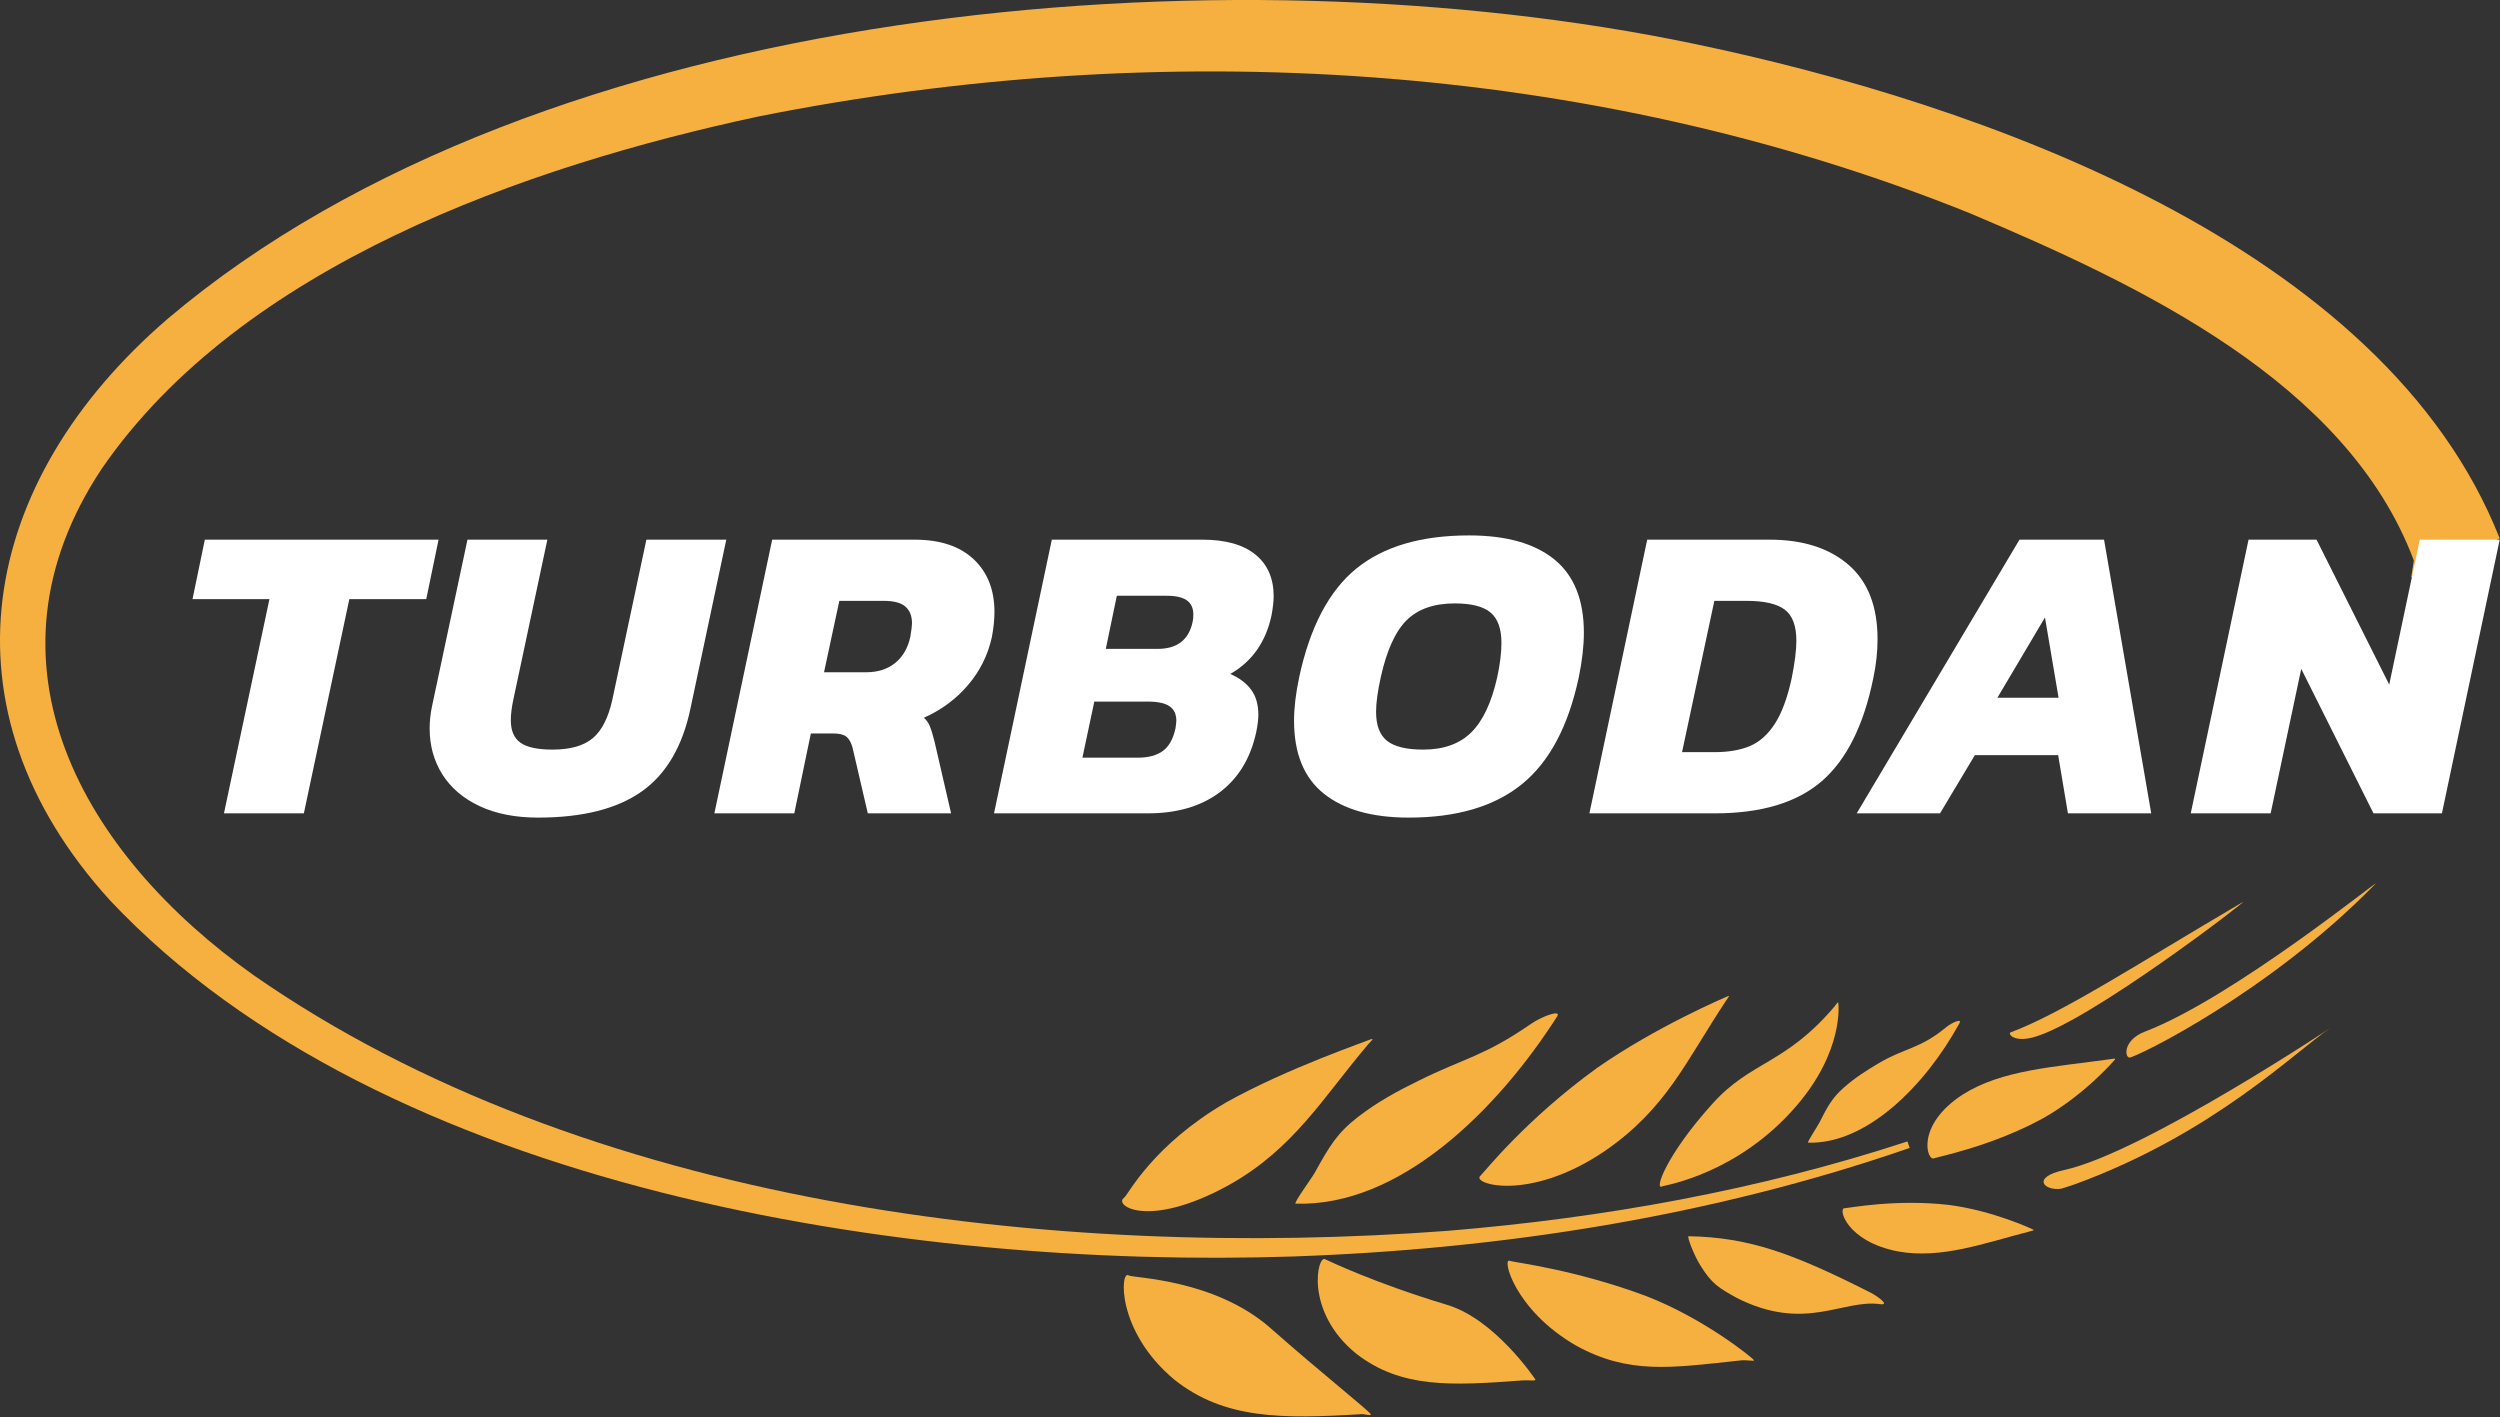
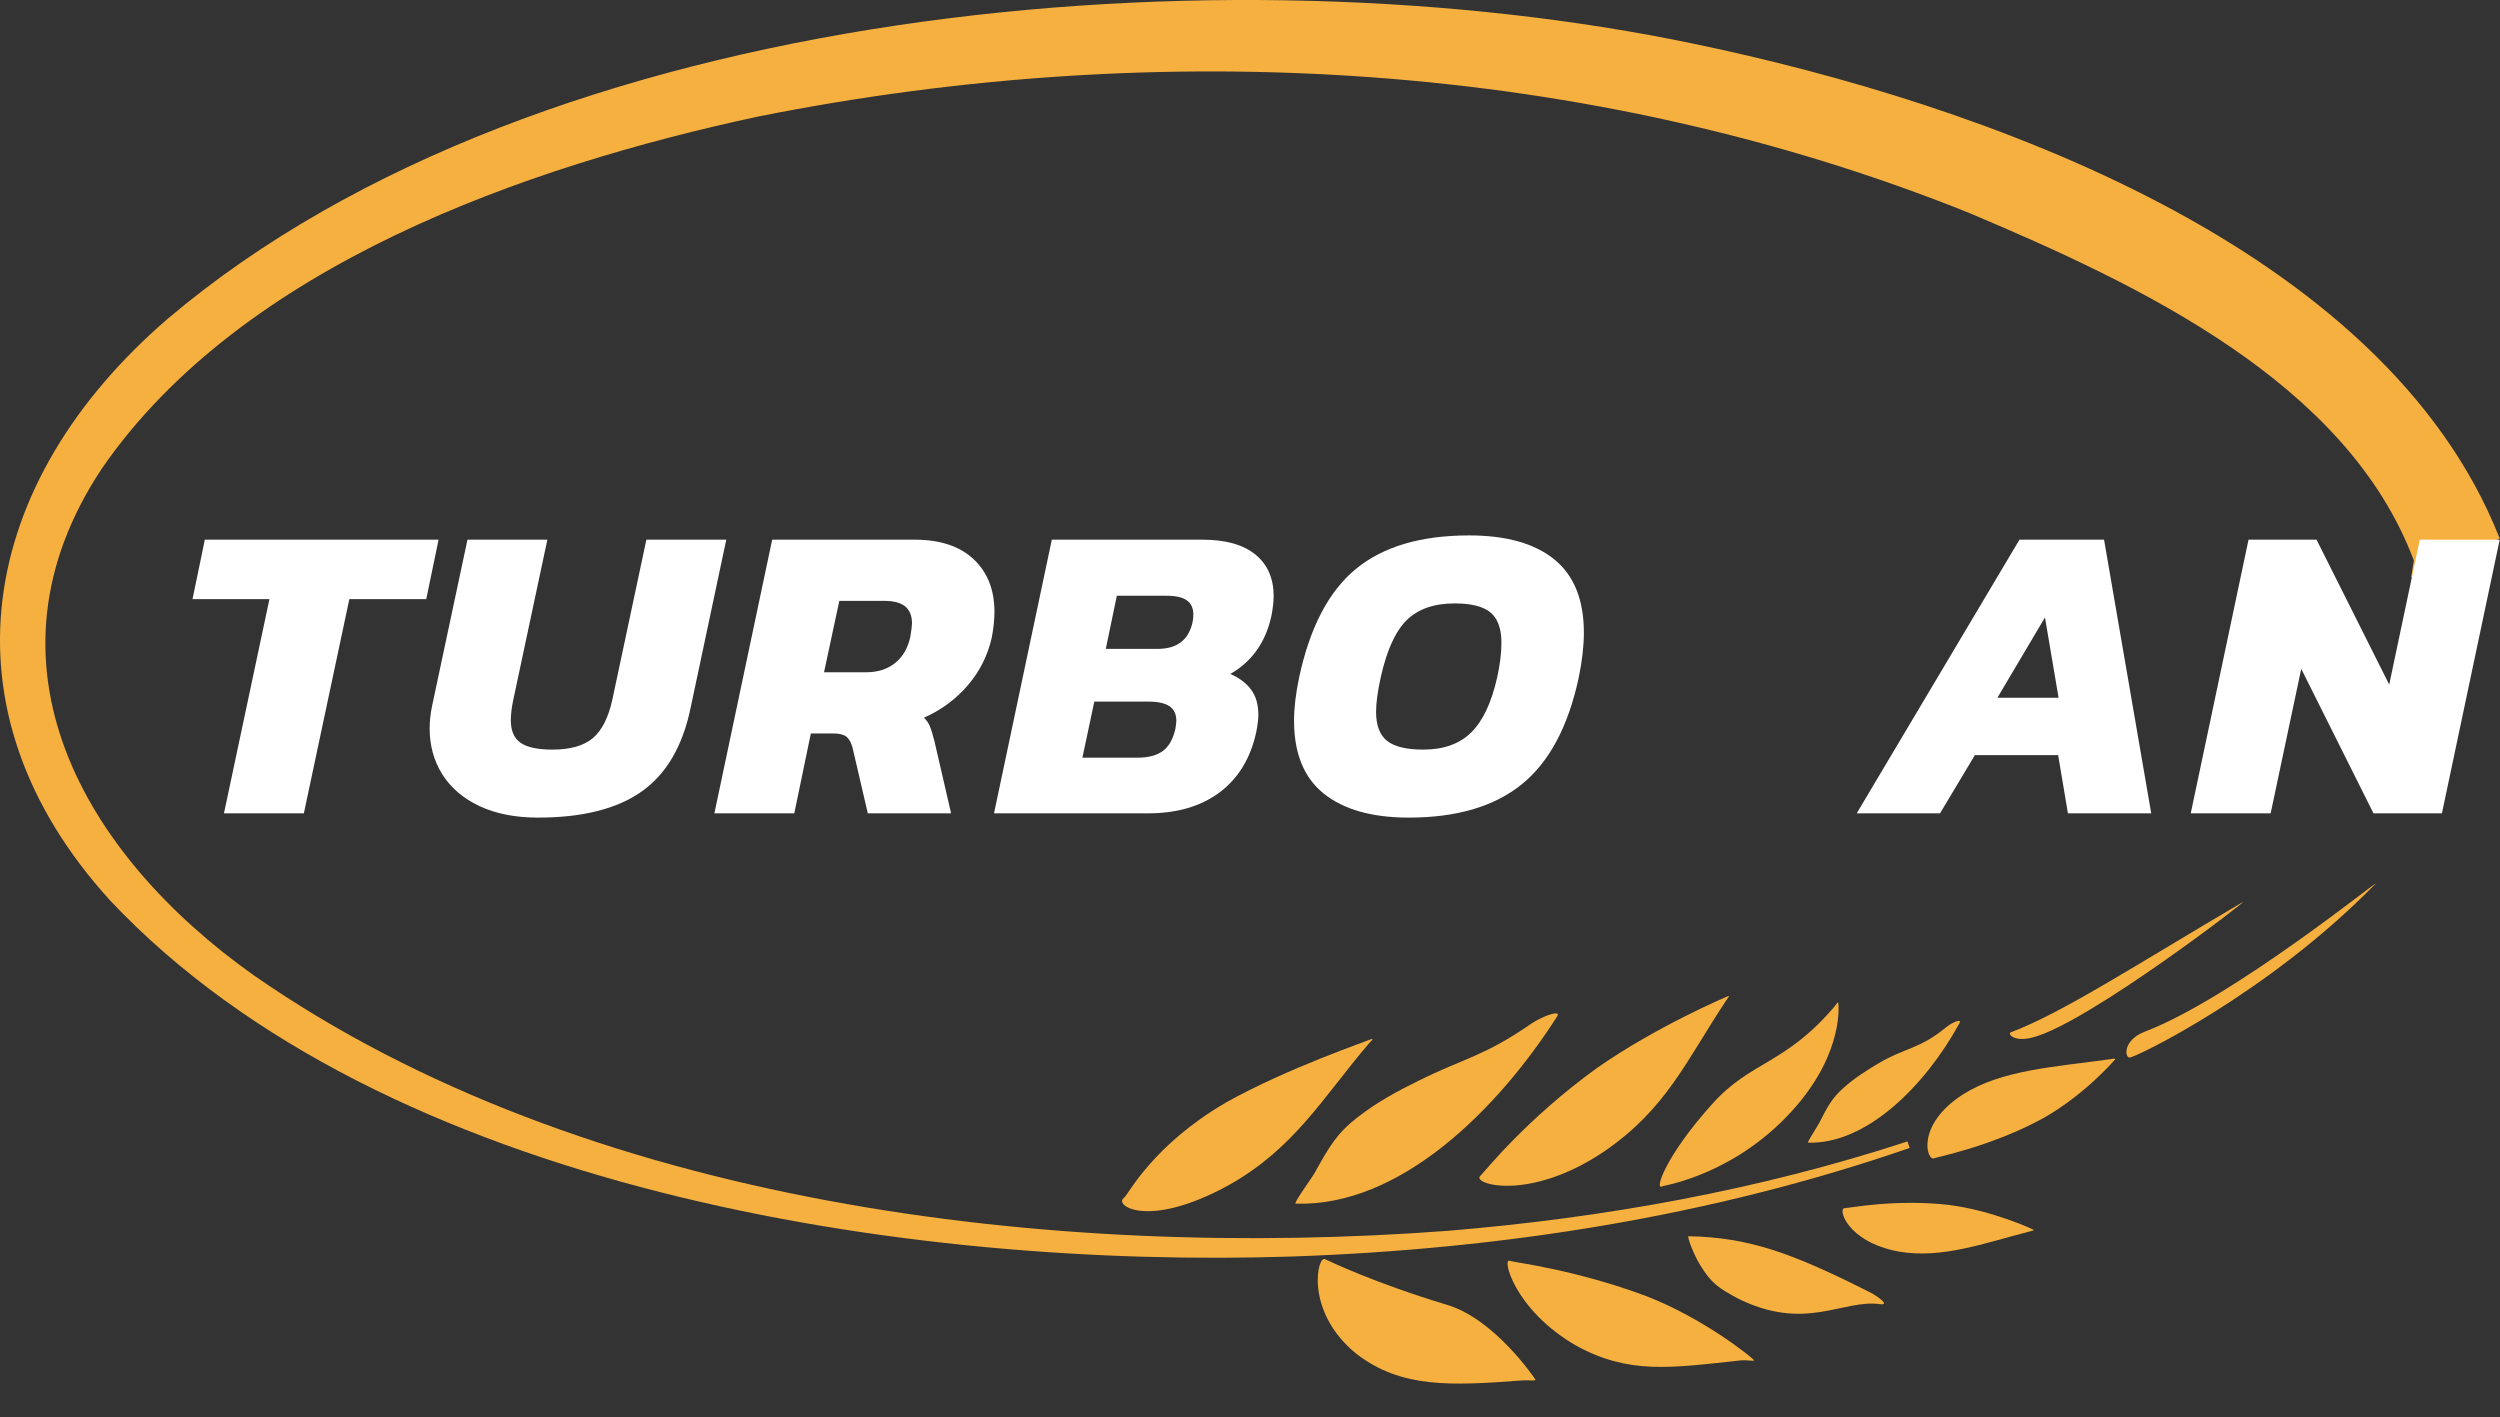
<svg xmlns="http://www.w3.org/2000/svg" width="1083" height="614" viewBox="0 0 1083 614" fill="none">
  <rect x="0" y="0" width="1083" height="614" fill="#333333" stroke="none" />
  <g clip-path="url(#clip0_885_27)">
    <path d="M753.881 589.347C723.626 592.637 705.606 595.421 682.919 583.003C655.766 567.446 650.313 544.111 654.191 546.239C656.215 546.905 682.541 550.014 713.201 561.489C738.517 571.317 759.423 588.402 759.818 589.238C760.023 589.883 756.766 588.986 753.881 589.347Z" fill="#F5B040" />
    <path d="M796.327 434.348C796.468 434.844 798.807 455.114 778.265 479.015C753.004 508.44 721.595 513.403 720.288 513.852C716.152 516.358 721.713 500.328 741.949 478.015C758.528 459.582 773.365 461.183 794.752 435.962C795.292 435.327 796.127 433.895 796.327 434.348Z" fill="#F5B040" />
    <path d="M788.142 486.354C787.255 488.099 782.624 495.002 783.287 495.005C808.312 495.763 833.787 470.743 848.847 443.254C850.1 441.017 845.587 442.909 842.912 445.123C831.683 454.425 824.991 453.937 813.711 460.674C808.714 463.623 803.723 466.767 798.84 471.067C793.631 475.625 791.711 479.317 788.142 486.354Z" fill="#F5B040" />
-     <path d="M589.798 612.606C555.365 614.718 530.426 614.841 508.863 597.782C483.278 576.561 485.314 549.685 488.971 552.537C491.043 553.686 526.163 554.084 550.341 575.297C572.102 594.572 593.806 611.681 593.826 612.718C593.845 613.5 591.307 612.513 589.798 612.606Z" fill="#F5B040" />
    <path d="M569.692 507.763C568.191 510.526 560.099 521.385 561.291 521.437C606.251 522.786 648.351 481.237 674.491 440.426C676.681 437.113 668.163 440.154 663.263 443.514C642.739 457.709 634.444 458.266 614.443 468.211C605.547 472.565 596.832 477.263 588.297 483.849C579.249 490.802 575.845 496.673 569.692 507.763Z" fill="#F5B040" />
    <path d="M659.442 597.992C628.436 600.35 607.018 601.388 587.696 586.562C564.766 568.126 570.795 543.052 574.136 545.549C575.962 546.334 595.024 555.67 626.92 565.272C647.418 571.452 664.527 596.662 665.12 597.596C665.614 598.372 662.028 597.796 659.442 597.992Z" fill="#F5B040" />
    <path d="M752.328 562.245C782.19 577.312 798.141 562.565 814.73 564.993C818.837 565.399 812.952 561.265 810.192 559.896C776.36 542.775 757.54 536.009 731.498 535.532C730.681 535.555 733.705 543.492 736.538 548.08C741.601 556.283 744.536 557.847 752.328 562.245Z" fill="#F5B040" />
    <path d="M747.735 433.465C730.331 459.71 722.021 480.137 695.191 498.63C662.293 520.989 637.043 512.772 641.341 509.334C643.223 507.461 661.165 484.778 691.915 462.576C717.466 444.768 747.185 432.073 748.677 431.498C749.563 431.157 748.242 432.716 747.735 433.465Z" fill="#F5B040" />
    <path d="M592.805 452.248C573.005 475.563 560.5 497.706 532.081 513.512C497.164 532.655 482.26 522.071 486.927 518.899C488.931 517.234 499.316 496.091 531.239 477.518C557.612 462.771 592.657 450.824 594.243 450.076C595.16 450.044 593.784 451.098 592.805 452.248Z" fill="#F5B040" />
    <path d="M880.024 533.243C859.037 538.688 840.957 545.45 822.336 542.14C799.806 537.892 795.976 523.068 799.174 523.388C800.802 523.358 821.34 519.303 844.365 521.99C863.329 524.466 880.248 532.374 880.862 532.687C881.164 533.04 880.634 533.067 880.024 533.243Z" fill="#F5B040" />
    <path d="M1029.04 382.873C1032.39 379.434 967.432 432.271 929.273 446.855C919.673 450.525 920.321 458.094 922.531 458.133C925.117 458.177 983.144 429.975 1029.04 382.873Z" fill="#F5B040" />
-     <path d="M899.13 512.929C959.09 490.901 994.252 455.551 1009.26 445.489C1013.42 442.701 928.995 499.223 894.199 506.859C879.69 510.043 885.591 516.045 892.967 514.943C892.967 514.943 897.63 513.48 899.13 512.929Z" fill="#F5B040" />
    <path d="M971.429 390.865C976.005 388.173 904.725 443.051 880.743 449.381C872.179 451.641 869.673 447.718 871.013 447.217C893.206 438.918 925.091 418.114 971.429 390.865Z" fill="#F5B040" />
    <path d="M1045.67 242.79C1016.63 165.426 926.66 123.374 853.264 92.339C688.243 25.916 502.368 15.778 328.631 50.447C227.835 72.036 104.636 115.07 44.087 203.031C-11.824 287.234 35.936 370.104 109.916 422.484C253.152 522.187 456.535 546.032 627.309 533.182C694.776 527.599 761.883 515.57 826.312 494.467L827.268 497.288C741.404 526.988 650.577 541.171 559.916 544.316C394.136 549.758 166.416 516.042 47.759 390.147C-27.956 306.968 -9.184 208.523 72.657 138.088C235.147 0.388 531.664 -23.333 733.9 18.987C857.532 44.727 1032.84 106.122 1082.87 233.27L1044.51 250.136L1045.67 242.79Z" fill="#F5B040" />
    <path d="M915.067 458.712C890.072 462.253 867.25 463.328 850.13 474.233C829.571 487.657 834.836 503.386 837.934 501.75C839.628 501.102 863.298 496.422 885.339 484.28C903.331 474.028 915.838 459.448 916.276 458.893C916.367 458.432 915.806 458.625 915.067 458.712Z" fill="#F5B040" />
    <path d="M116.718 259.556H83.395L88.735 233.783H189.991L184.651 259.556H151.33L131.631 352.344H97.019L116.718 259.556Z" fill="white" />
    <path d="M207.756 349.213C200.696 345.899 195.329 341.327 191.646 335.498C187.965 329.67 186.124 323.01 186.124 315.523C186.124 312.333 186.492 309.019 187.229 305.582L202.509 233.782H237.12L222.392 303.003C221.654 306.442 221.288 309.449 221.288 312.025C221.288 316.567 222.696 319.821 225.521 321.783C228.342 323.747 232.945 324.729 239.328 324.729C247.061 324.729 252.889 323.073 256.818 319.758C260.745 316.445 263.566 310.861 265.286 303.003L280.014 233.782H314.626L299.162 306.686C295.724 323.255 288.669 335.315 277.99 342.863C267.312 350.409 252.337 354.185 233.069 354.185C223.249 354.185 214.812 352.526 207.756 349.213Z" fill="white" />
    <path d="M375.194 291.223C380.226 291.223 384.4 289.903 387.714 287.264C391.028 284.626 393.237 280.852 394.341 275.943C394.83 272.995 395.078 271.034 395.078 270.05C395.078 266.862 394.126 264.435 392.224 262.778C390.32 261.122 387.222 260.294 382.928 260.294H363.597L356.969 291.223H375.194ZM334.509 233.783H396.182C407.229 233.783 415.758 236.607 421.773 242.251C427.785 247.899 430.793 255.507 430.793 265.08C430.793 268.394 430.425 272.014 429.689 275.943C427.969 283.798 424.502 290.762 419.288 296.838C414.069 302.914 407.718 307.607 400.233 310.92C401.337 311.904 402.194 313.131 402.809 314.603C403.422 316.076 404.098 318.284 404.836 321.231L412.016 352.344H375.932L369.304 323.808C368.688 321.598 367.798 320.035 366.634 319.114C365.466 318.194 363.597 317.732 361.02 317.732H351.262L344.082 352.344H309.47L334.509 233.783Z" fill="white" />
    <path d="M501.487 281.095C509.833 281.095 514.863 277.295 516.585 269.681C516.827 268.826 516.951 267.657 516.951 266.183C516.951 263.487 516.031 261.461 514.19 260.107C512.35 258.761 509.403 258.083 505.353 258.083H483.814L479.027 281.095H501.487ZM492.835 328.226C497.497 328.226 501.149 327.245 503.789 325.281C506.427 323.318 508.235 320.065 509.221 315.525C509.465 313.806 509.587 312.702 509.587 312.21C509.587 309.387 508.605 307.303 506.642 305.951C504.677 304.602 501.547 303.925 497.253 303.925H474.057L468.901 328.226H492.835ZM455.647 233.782H520.818C530.879 233.782 538.553 235.933 543.831 240.227C549.106 244.525 551.747 250.535 551.747 258.266C551.747 260.477 551.439 263.239 550.826 266.553C548.37 278.09 542.418 286.559 532.969 291.958C536.895 293.679 539.901 295.949 541.99 298.771C544.075 301.597 545.119 305.214 545.119 309.631C545.119 311.595 544.811 314.114 544.198 317.179C541.742 328.474 536.466 337.157 528.366 343.23C520.266 349.306 509.893 352.343 497.253 352.343H430.607L455.647 233.782Z" fill="white" />
    <path d="M637.352 317.273C642.382 312.301 646.126 304.355 648.582 293.43C649.808 287.789 650.423 282.817 650.423 278.519C650.423 272.383 648.856 267.998 645.728 265.357C642.598 262.717 637.412 261.398 630.172 261.398C621.211 261.398 614.276 263.823 609.368 268.67C604.458 273.519 600.716 281.773 598.138 293.43C596.786 299.569 596.114 304.541 596.114 308.345C596.114 314.234 597.707 318.439 600.9 320.955C604.09 323.471 609.306 324.729 616.548 324.729C625.384 324.729 632.318 322.242 637.352 317.273ZM573.562 343.874C564.907 337.003 560.582 326.449 560.582 312.21C560.582 306.686 561.318 300.427 562.791 293.43C567.454 271.709 575.679 256.029 587.46 246.393C599.243 236.759 615.564 231.941 636.432 231.941C652.51 231.941 664.812 235.41 673.342 242.345C681.871 249.278 686.135 259.865 686.135 274.101C686.135 279.749 685.403 286.19 683.928 293.43C679.387 314.666 671.164 330.099 659.258 339.733C647.354 349.369 631.028 354.185 610.29 354.185C594.456 354.185 582.214 350.75 573.562 343.874Z" fill="white" />
-     <path d="M742.655 325.832C748.791 325.832 753.947 324.944 758.121 323.163C762.293 321.387 765.883 318.163 768.891 313.498C771.897 308.836 774.322 302.268 776.163 293.799C777.513 287.051 778.187 281.65 778.187 277.599C778.187 271.094 776.499 266.583 773.126 264.067C769.749 261.554 764.258 260.294 756.649 260.294H742.655L728.665 325.832H742.655ZM713.567 233.782H766.59C780.95 233.782 792.331 237.404 800.741 244.644C809.145 251.887 813.351 262.627 813.351 276.863C813.351 282.384 812.734 288.032 811.51 293.799C807.335 314.298 799.881 329.179 789.141 338.443C778.401 347.712 762.967 352.344 742.841 352.344H688.531L713.567 233.782Z" fill="white" />
    <path d="M891.777 302.269L885.884 267.474L865.265 302.269H891.777ZM874.839 233.782H911.475L931.911 352.343H895.827L891.592 327.122H855.507L840.413 352.343H804.328L874.839 233.782Z" fill="white" />
    <path d="M974.068 233.782H1003.52L1035.01 296.561L1048.26 233.782H1082.87L1057.84 352.344H1028.2L996.898 289.75L983.642 352.344H949.032L974.068 233.782Z" fill="white" />
  </g>
  <defs>
    <clipPath id="clip0_885_27">
      <rect width="1083" height="614" fill="white" />
    </clipPath>
  </defs>
</svg>